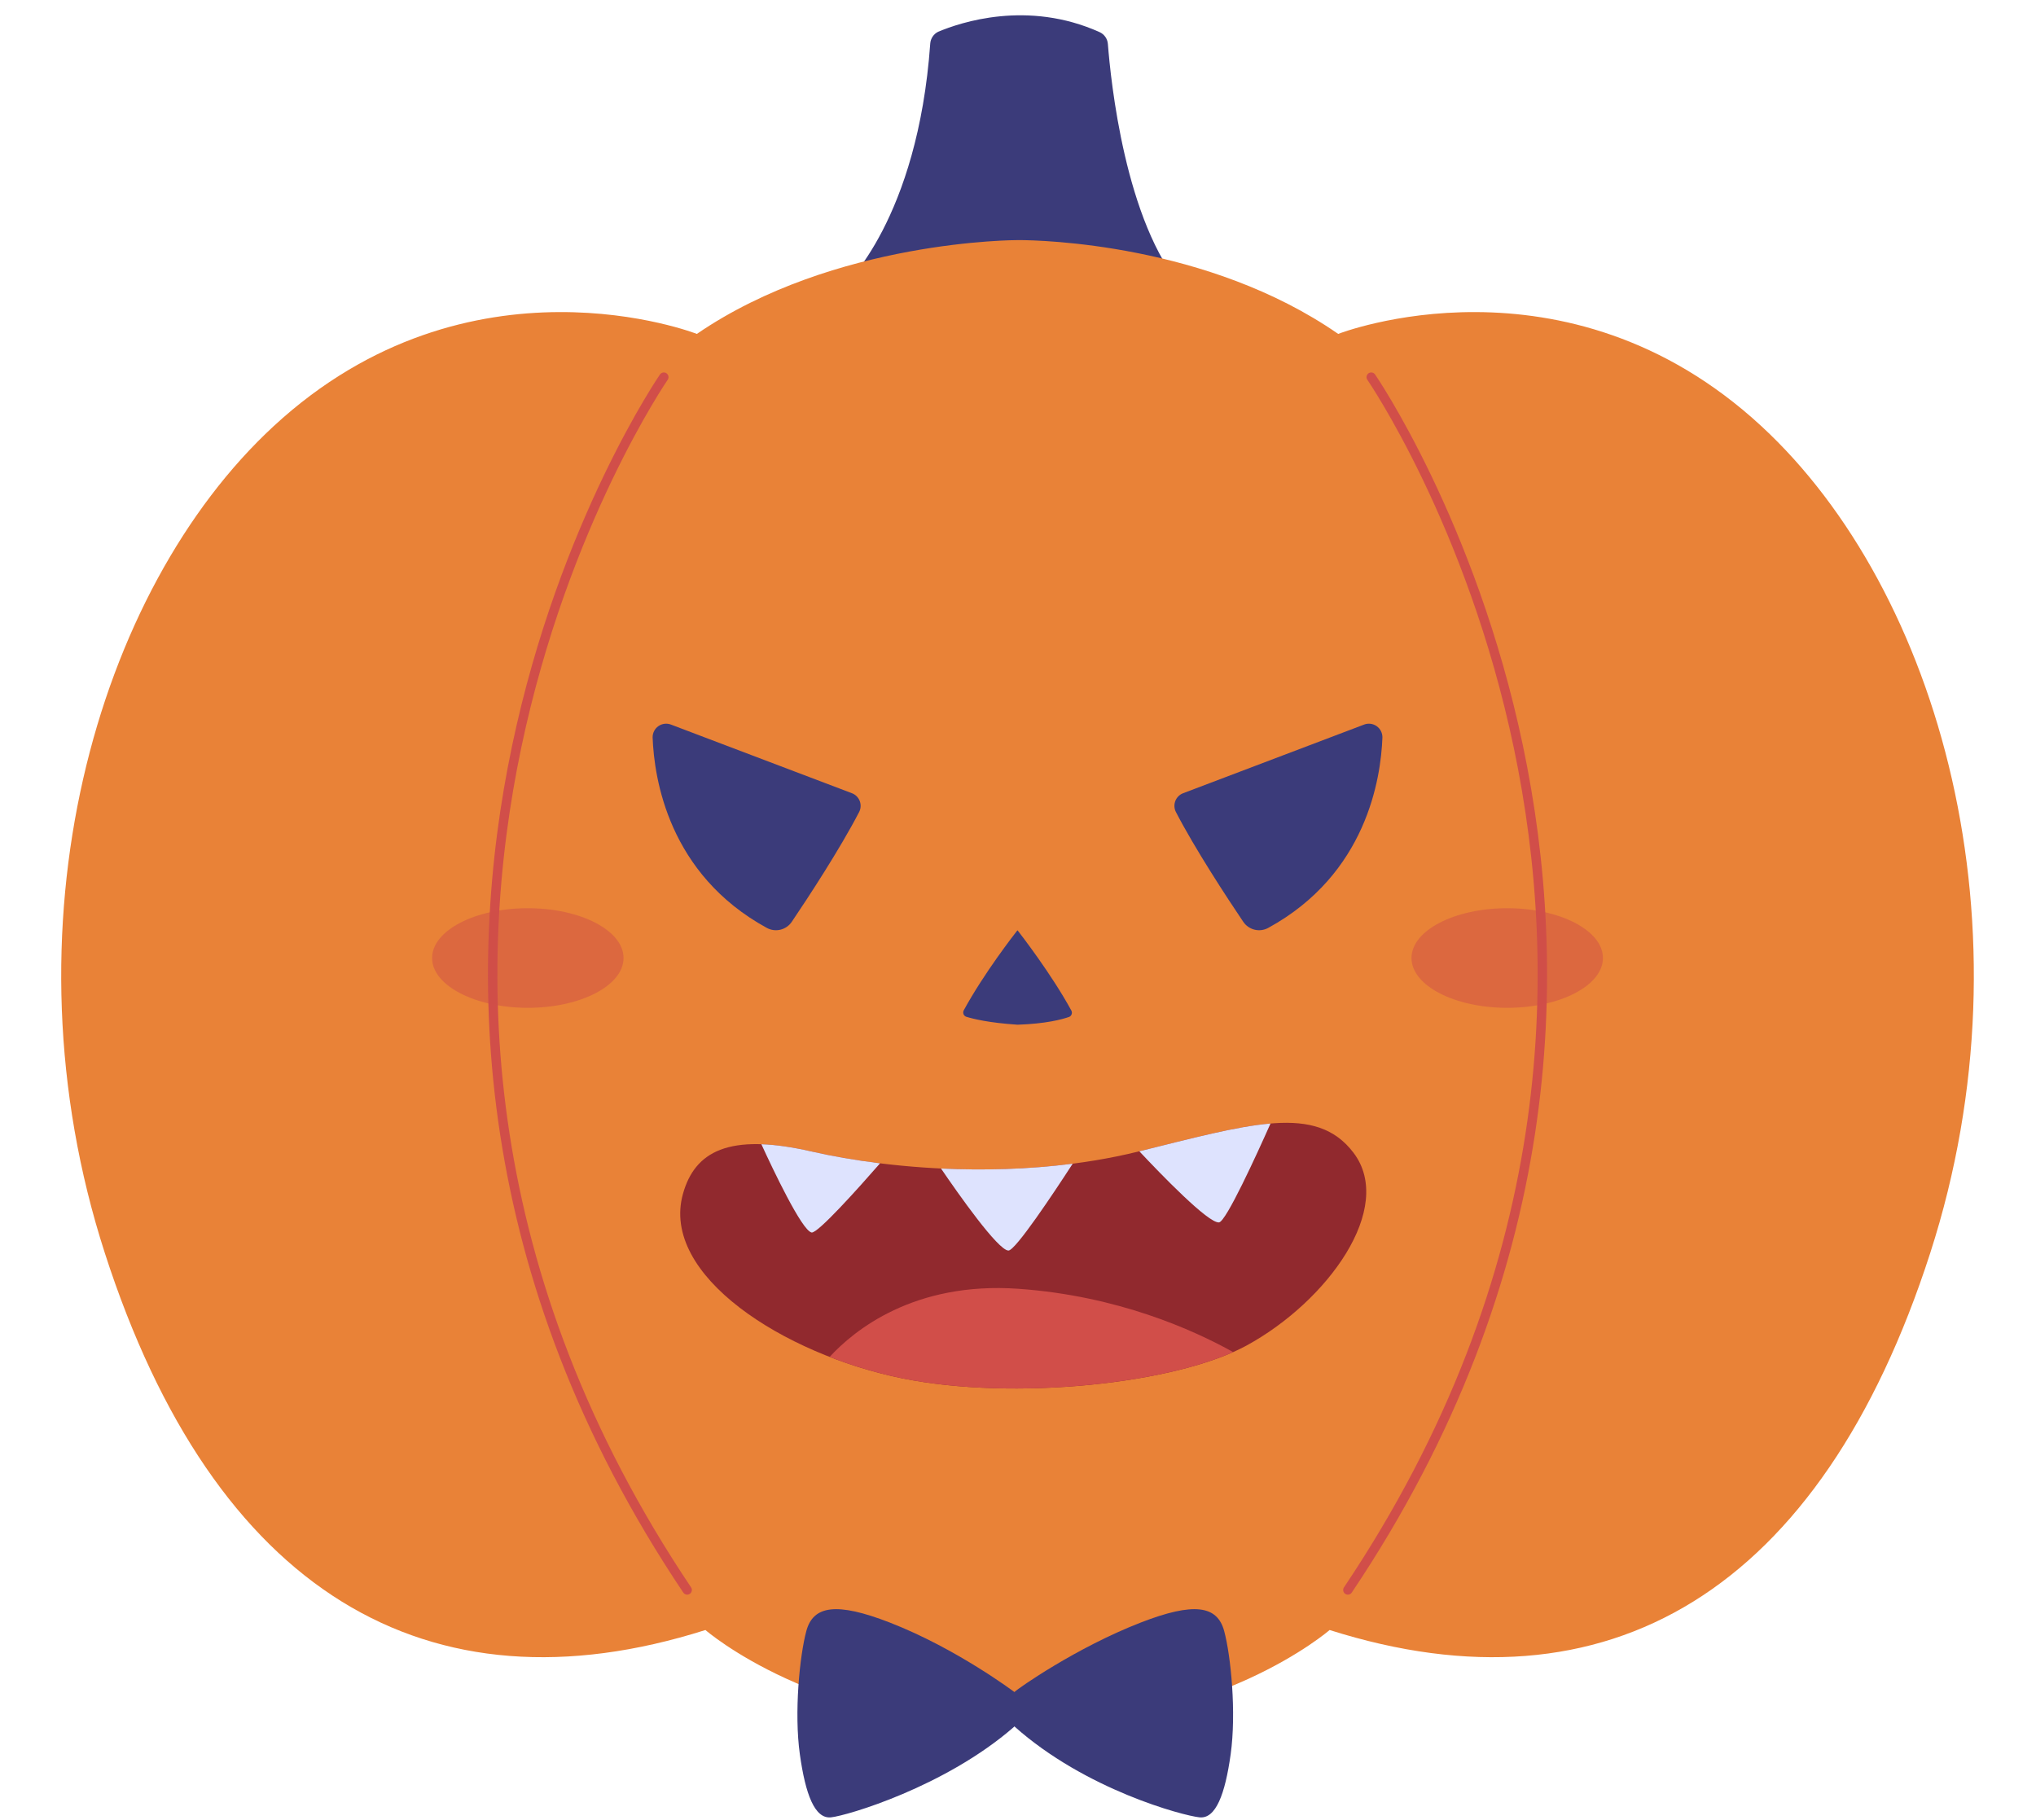
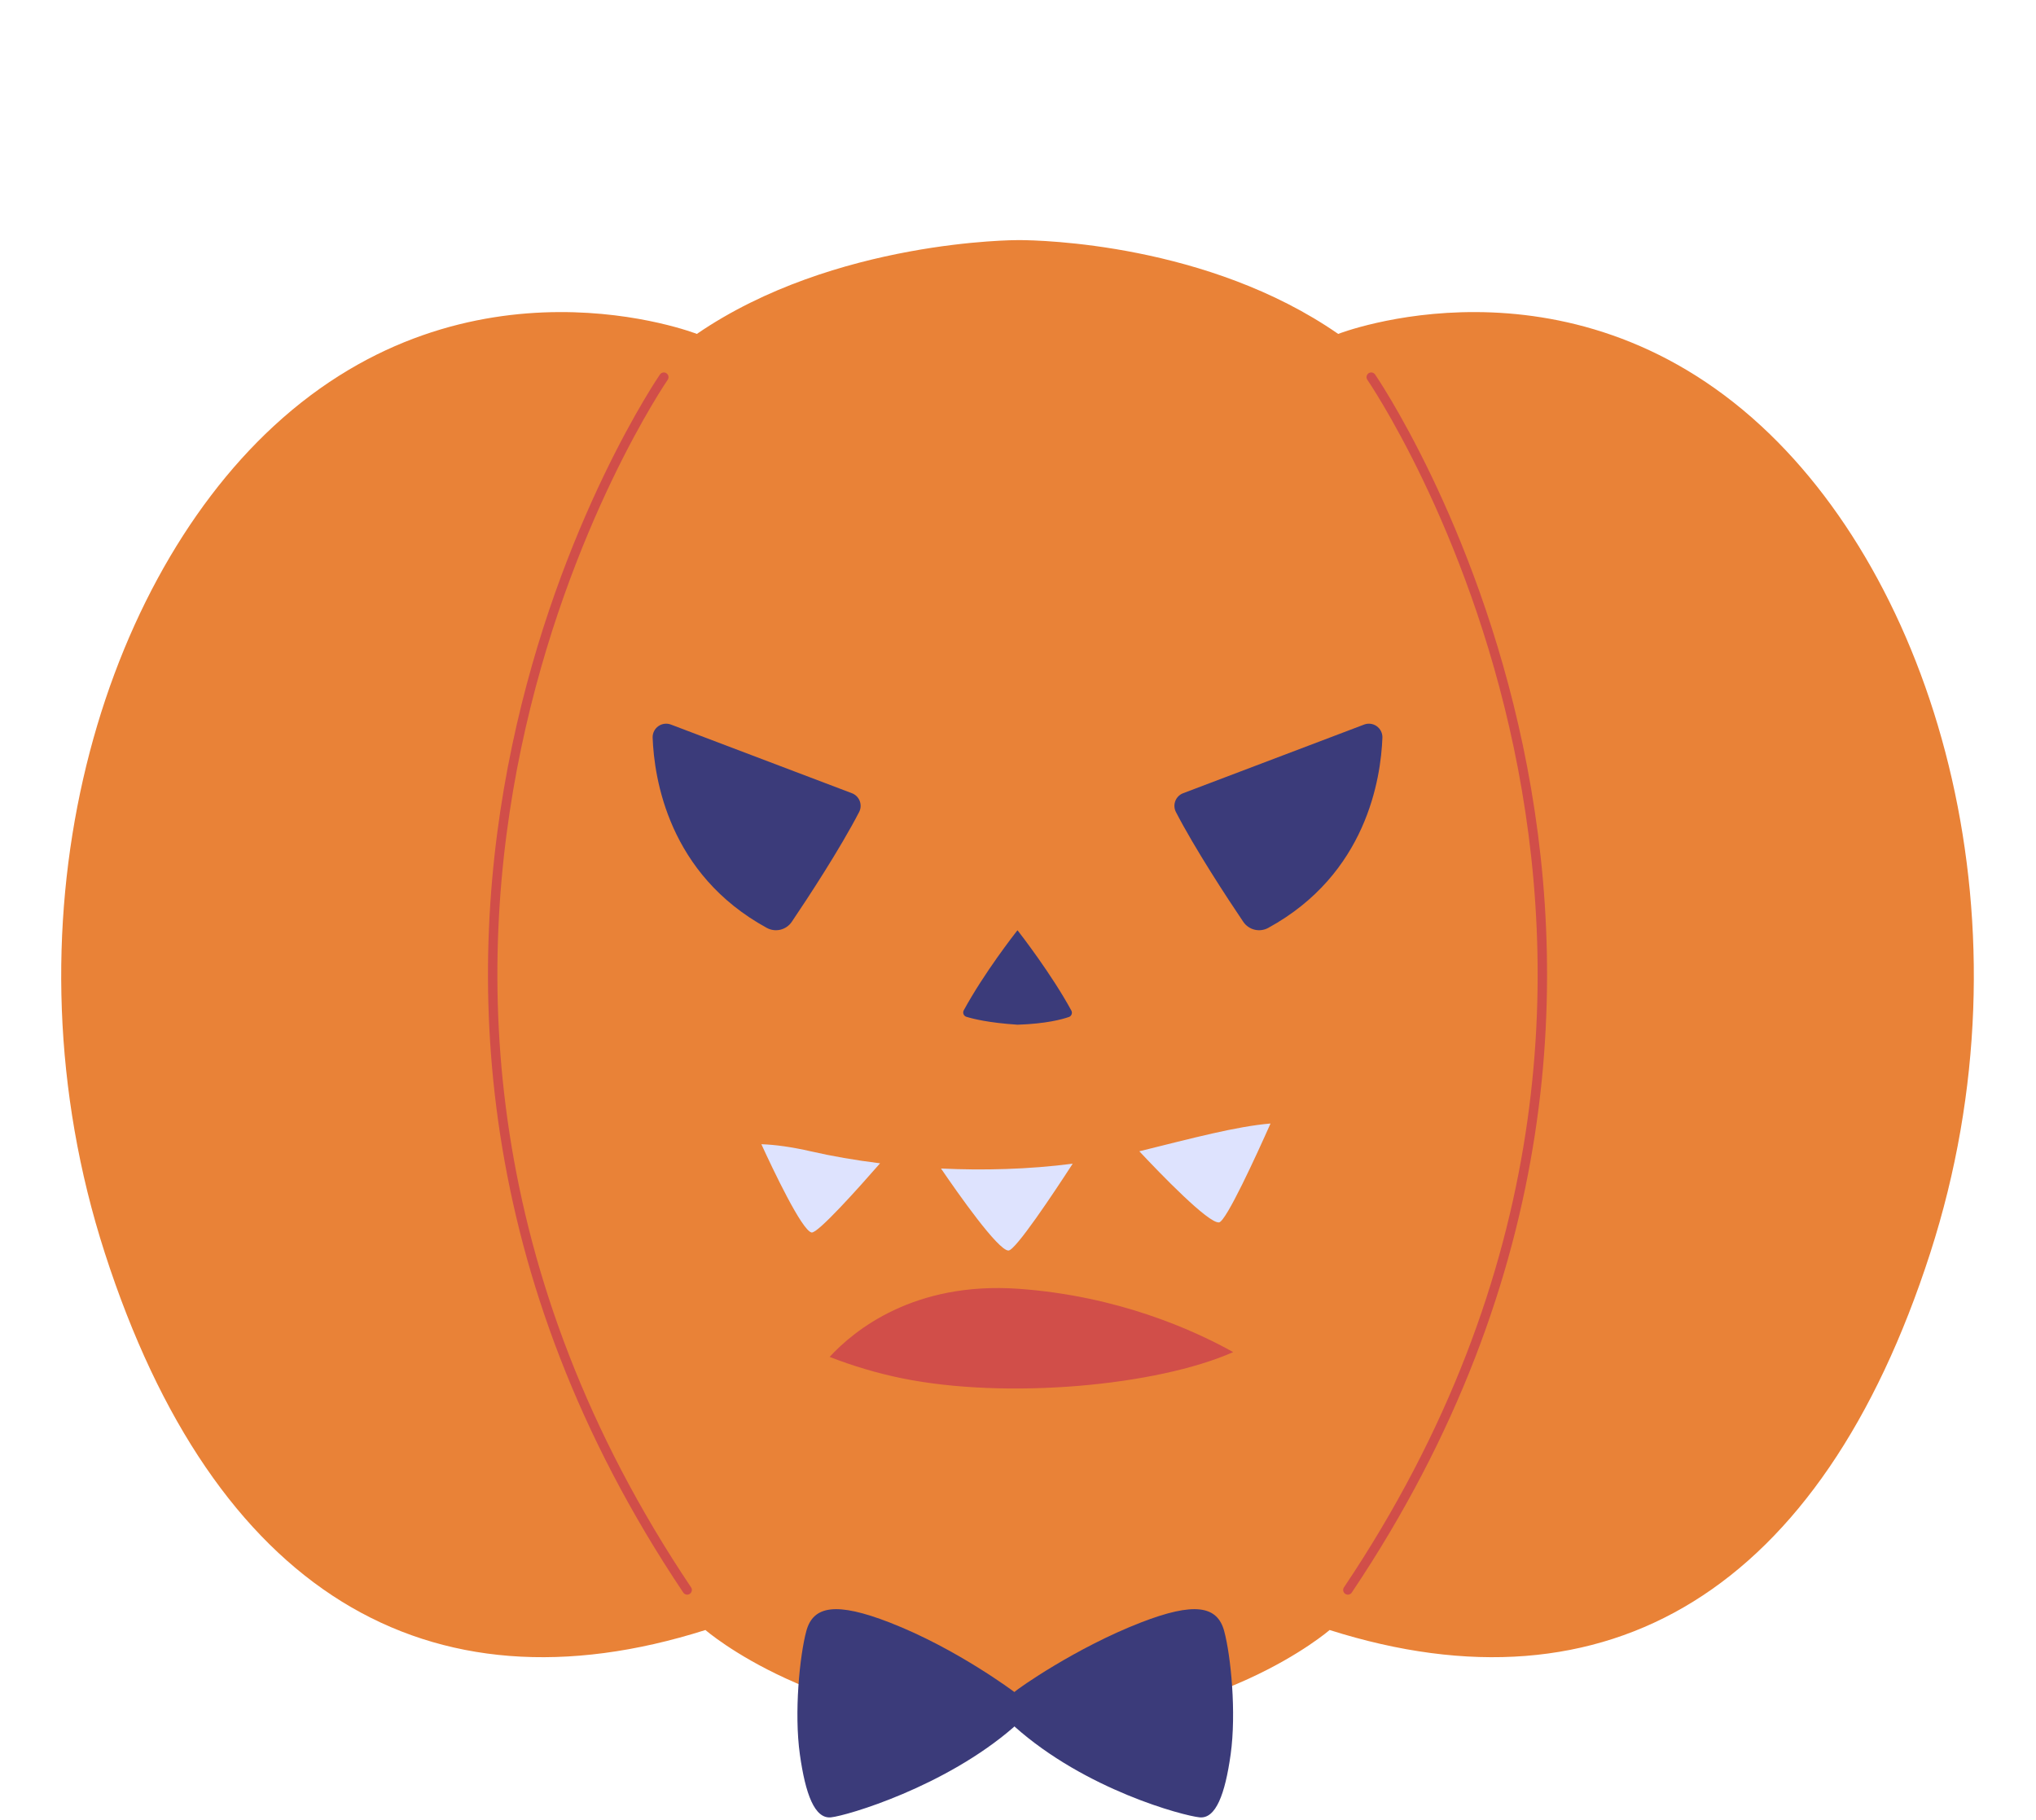
<svg xmlns="http://www.w3.org/2000/svg" clip-rule="evenodd" fill-rule="evenodd" height="190.3" preserveAspectRatio="xMidYMid meet" stroke-linejoin="round" stroke-miterlimit="2" version="1.0" viewBox="-6.4 -1.6 212.9 190.3" width="212.9" zoomAndPan="magnify">
  <g id="change1_1">
-     <path d="M81.858,28.305c-0,0 7.71,-6.958 9.016,-25.356c0.041,-0.532 0.36,-1.002 0.835,-1.23c2.301,-0.966 9.333,-3.355 16.884,0.046c0.492,0.225 0.821,0.706 0.857,1.251c0.293,3.739 1.783,18.651 7.901,25.635c7.027,8.022 -35.493,-0.346 -35.493,-0.346Z" fill="#3b3b7a" />
-   </g>
+     </g>
  <g id="change2_1">
    <path d="M99.519,178.827c-20.438,0.232 -32.154,-9.963 -32.154,-9.963c-29.1,9.227 -51.379,-4.026 -62.803,-39.421c-11.004,-34.093 -0.923,-69.305 17.647,-86.47c20.508,-18.958 44.26,-9.653 44.26,-9.653c14.406,-9.863 33.535,-9.809 33.535,-9.809l0.216,-0.001c2.14,0.007 19.682,0.355 33.311,9.81c0,0 23.752,-9.305 44.26,9.653c18.57,17.165 28.651,52.377 17.647,86.47c-11.424,35.395 -33.703,48.648 -62.803,39.421c-0,-0 -11.894,10.356 -32.631,9.956l-0.485,0.007Z" fill="#e98237" />
  </g>
  <g id="change3_1">
    <path d="M62.61,37.563c0,-0 -42.043,61.06 2.44,127.387c0.15,0.224 0.455,0.284 0.68,0.134c0.225,-0.151 0.285,-0.456 0.134,-0.681c-44.097,-65.753 -2.445,-126.284 -2.445,-126.284c0.153,-0.223 0.097,-0.529 -0.126,-0.682c-0.223,-0.154 -0.529,-0.097 -0.683,0.126Zm74.78,-0c-0,-0 42.043,61.06 -2.44,127.387c-0.15,0.224 -0.455,0.284 -0.68,0.134c-0.225,-0.151 -0.285,-0.456 -0.134,-0.681c44.097,-65.753 2.445,-126.284 2.445,-126.284c-0.153,-0.223 -0.097,-0.529 0.126,-0.682c0.223,-0.154 0.529,-0.097 0.683,0.126Z" fill="#d14e49" />
  </g>
  <g id="change3_2">
-     <path d="M48.793,93.379c5.524,-0 10.009,2.334 10.009,5.208c0,2.875 -4.485,5.209 -10.009,5.209c-5.524,0 -10.009,-2.334 -10.009,-5.209c0,-2.874 4.485,-5.208 10.009,-5.208Zm102.414,-0c-5.524,-0 -10.009,2.334 -10.009,5.208c-0,2.875 4.485,5.209 10.009,5.209c5.524,0 10.009,-2.334 10.009,-5.209c-0,-2.874 -4.485,-5.208 -10.009,-5.208Z" fill="#d14e49" fill-opacity=".5" />
-   </g>
+     </g>
  <g id="change1_2">
    <path d="M99.913,105.555c-2.892,-0.193 -4.542,-0.595 -5.294,-0.83c-0.126,-0.05 -0.224,-0.152 -0.27,-0.279c-0.046,-0.127 -0.036,-0.268 0.028,-0.388c2.136,-3.917 5.298,-7.967 5.597,-8.347c0.005,-0.007 0.013,-0.011 0.022,-0.011c0.009,0 0.018,0.004 0.023,0.011c0.302,0.388 3.542,4.571 5.611,8.372c0.062,0.115 0.074,0.251 0.033,0.376c-0.041,0.125 -0.132,0.227 -0.251,0.283c-0.747,0.264 -2.437,0.723 -5.416,0.821l-0.083,-0.008Zm-36.153,-31.38c-0.439,-0.167 -0.931,-0.105 -1.315,0.165c-0.384,0.27 -0.609,0.712 -0.601,1.182c0.158,4.301 1.671,14.303 11.943,19.918c0.905,0.492 2.036,0.213 2.61,-0.643c1.675,-2.477 5.057,-7.638 7.055,-11.505c0.173,-0.357 0.189,-0.77 0.043,-1.139c-0.147,-0.369 -0.441,-0.66 -0.813,-0.8c-3.893,-1.478 -14.573,-5.529 -18.922,-7.178Zm72.48,-0c0.439,-0.167 0.931,-0.105 1.315,0.165c0.384,0.27 0.609,0.712 0.601,1.182c-0.158,4.301 -1.671,14.303 -11.943,19.918c-0.905,0.492 -2.036,0.213 -2.61,-0.643c-1.675,-2.477 -5.057,-7.638 -7.055,-11.505c-0.173,-0.357 -0.189,-0.77 -0.043,-1.139c0.147,-0.369 0.441,-0.66 0.813,-0.8c3.893,-1.478 14.573,-5.529 18.922,-7.178Z" fill="#3b3b7a" />
  </g>
  <g id="change1_3">
    <path d="M99.601,179.02c-7.168,6.238 -17.412,9.261 -19.107,9.435c-1.703,0.175 -2.67,-2.417 -3.253,-6.579c-0.614,-4.378 -0.021,-10.322 0.675,-12.905c0.721,-2.672 3.157,-3.047 8.705,-0.896c7.004,2.716 13.051,7.275 13.051,7.275l0.018,-0.018c0.366,-0.354 6.43,-4.625 13.215,-7.257c5.548,-2.151 7.985,-1.776 8.705,0.896c0.697,2.583 1.289,8.527 0.676,12.905c-0.584,4.162 -1.551,6.754 -3.253,6.579c-1.703,-0.174 -11.911,-2.865 -19.363,-9.512l-0.069,0.077Z" fill="#3b3b7a" />
  </g>
  <g id="change4_1">
-     <path d="M65.014,123.257c1.235,-4.427 4.786,-6.413 13.38,-4.451c9.004,2.057 22.422,2.943 34.238,0.02c11.816,-2.923 18.601,-5.015 22.501,0.126c4.37,5.76 -2.692,15.528 -11.183,20.162c-7.367,4.02 -24.378,5.806 -36.05,3.422c-12.35,-2.523 -25.262,-10.757 -22.886,-19.279Z" fill="#91292e" />
-   </g>
+     </g>
  <g id="change3_3">
    <path d="M80.353,140.304c2.528,-2.747 8.793,-7.9 19.745,-7.124c10.366,0.733 18.283,4.295 22.453,6.62c-7.953,3.53 -23.667,4.98 -34.651,2.736c-2.538,-0.519 -5.1,-1.278 -7.547,-2.232Z" fill="#d14e49" />
  </g>
  <g id="change5_1">
    <path d="M105.769,120.097c-2.012,3.103 -5.996,9.099 -6.721,9.083c-1.094,-0.024 -5.243,-5.931 -7.049,-8.579c4.437,0.212 9.137,0.093 13.77,-0.504Zm-32.554,-2.037c1.48,0.051 3.195,0.293 5.179,0.746c2.181,0.499 4.621,0.928 7.233,1.251c-2.302,2.635 -6.524,7.351 -7.158,7.234c-1.014,-0.187 -4.074,-6.658 -5.254,-9.231Zm53.241,-2.165c-1.452,3.262 -4.638,10.24 -5.381,10.34c-1.092,0.146 -6.17,-5.124 -8.338,-7.435c5.648,-1.398 10.142,-2.601 13.719,-2.905Z" fill="#dee3fe" />
  </g>
</svg>